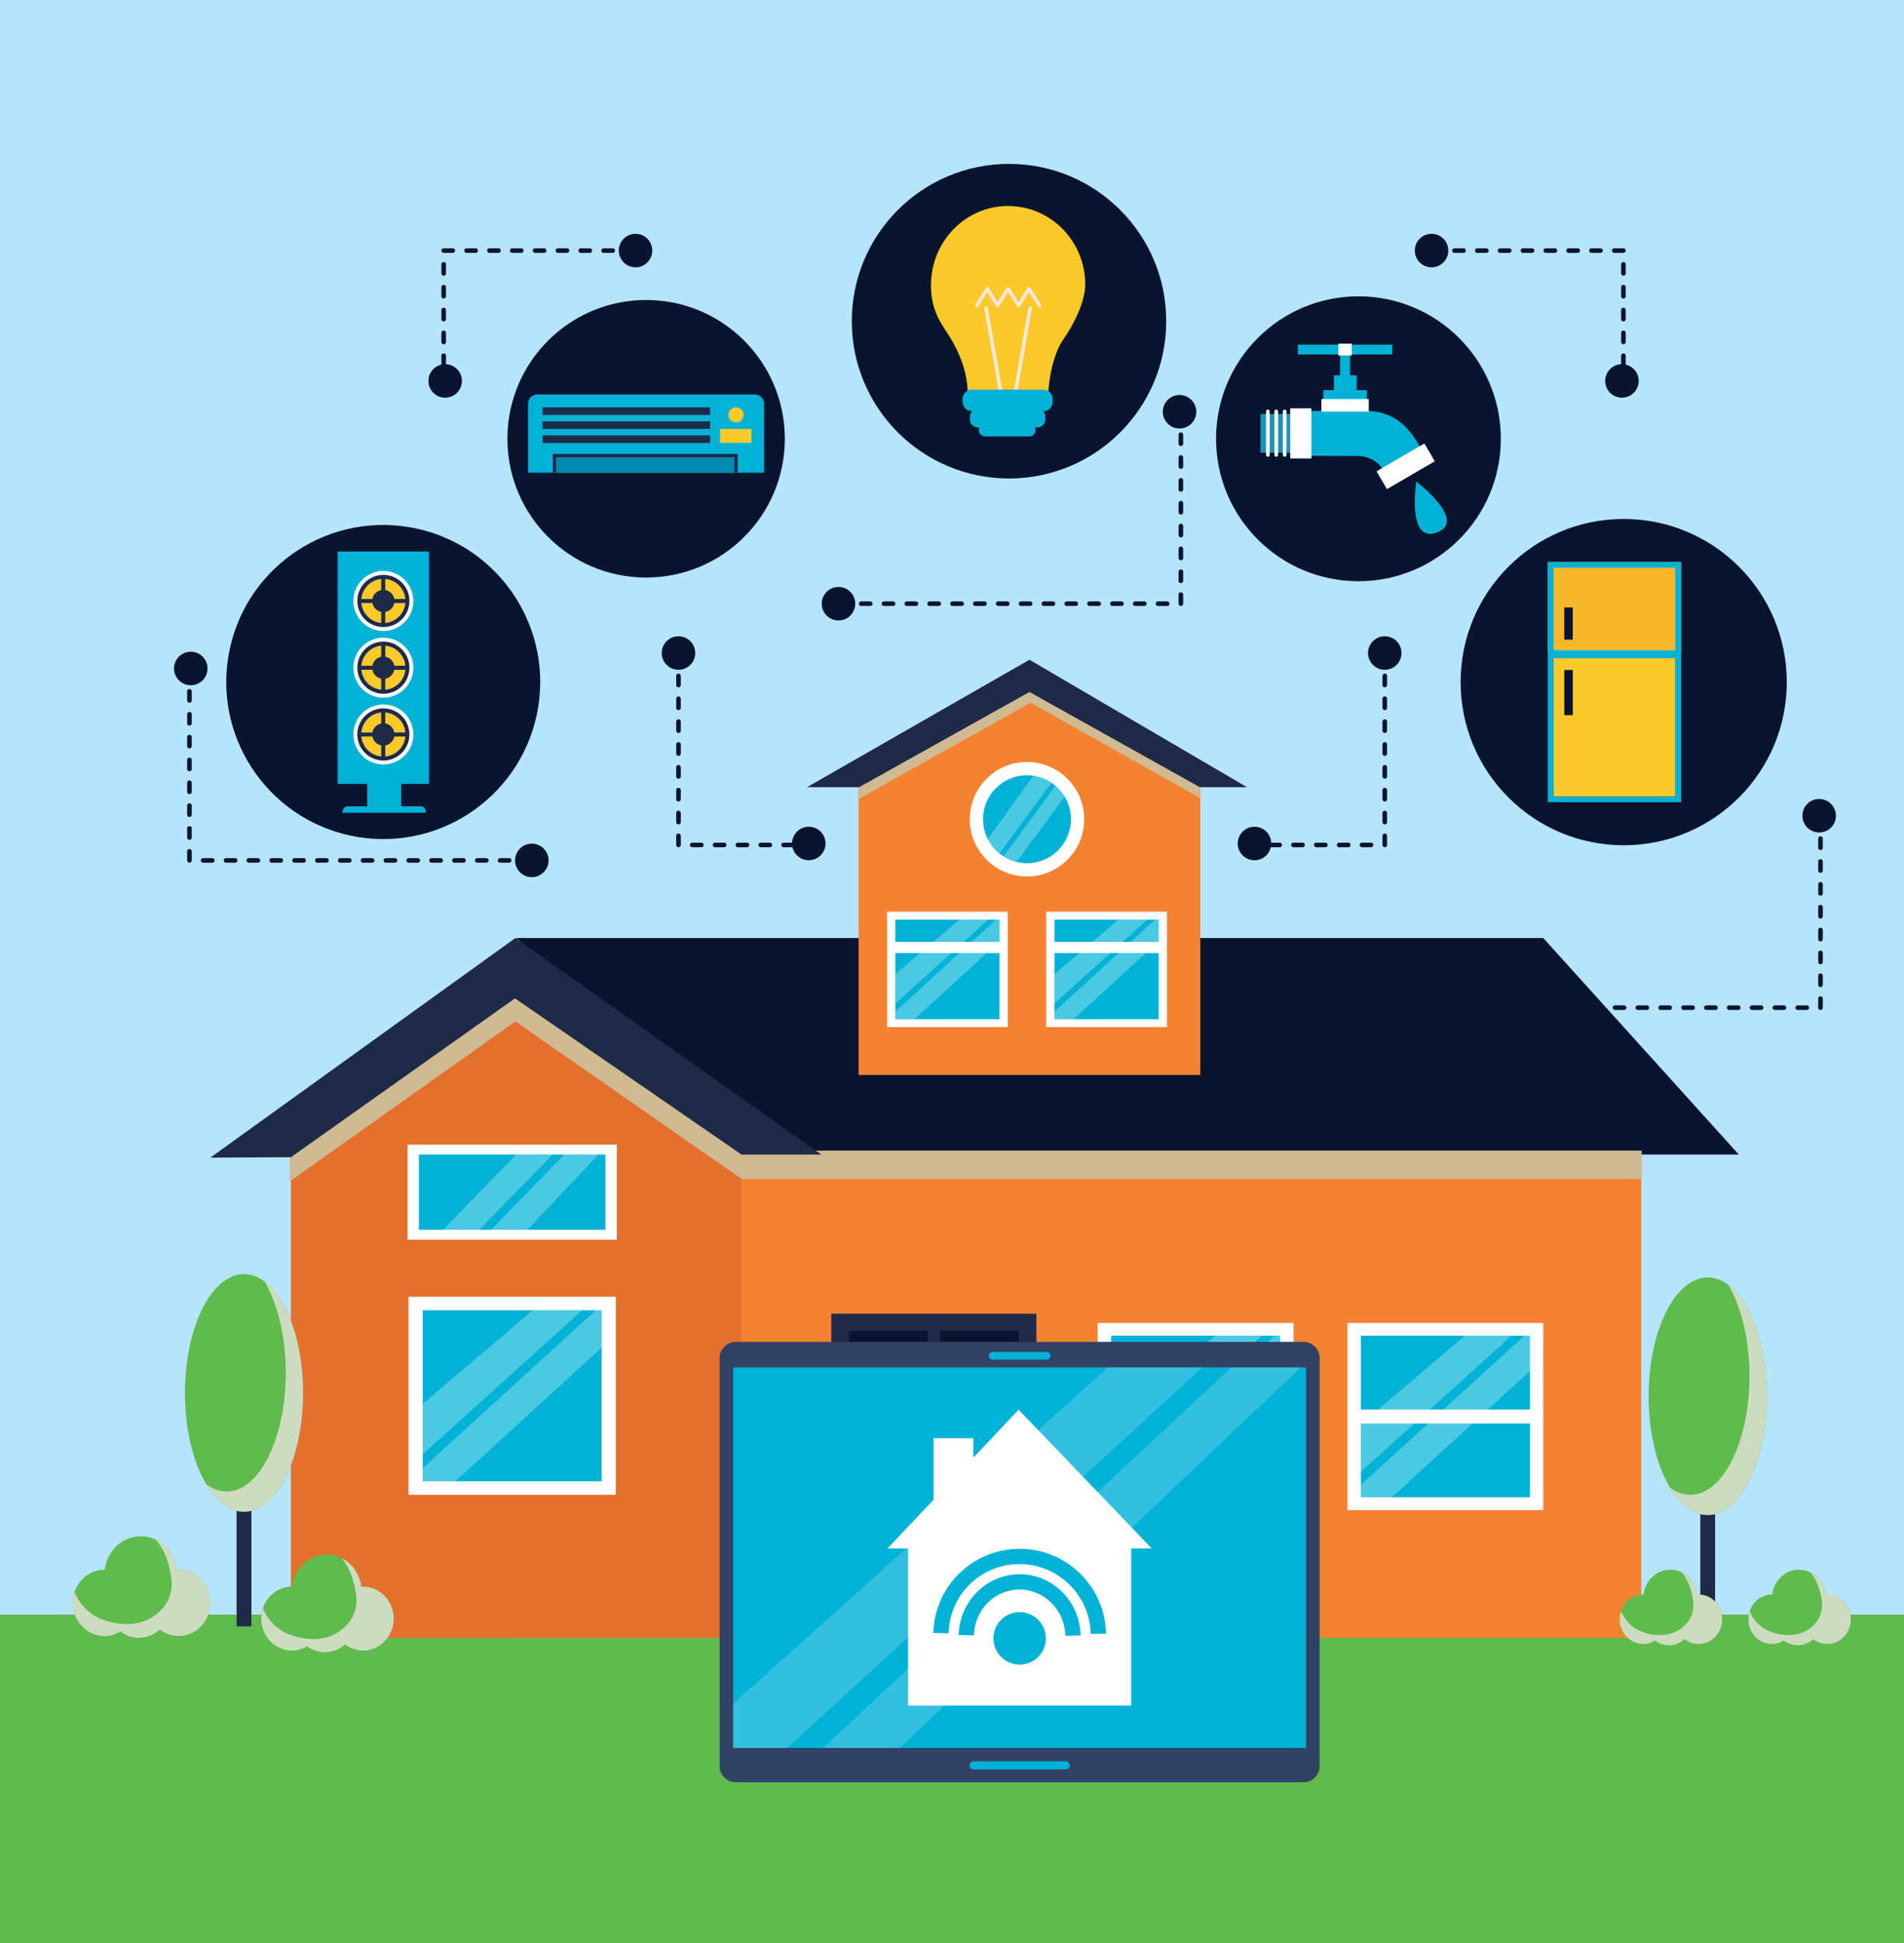
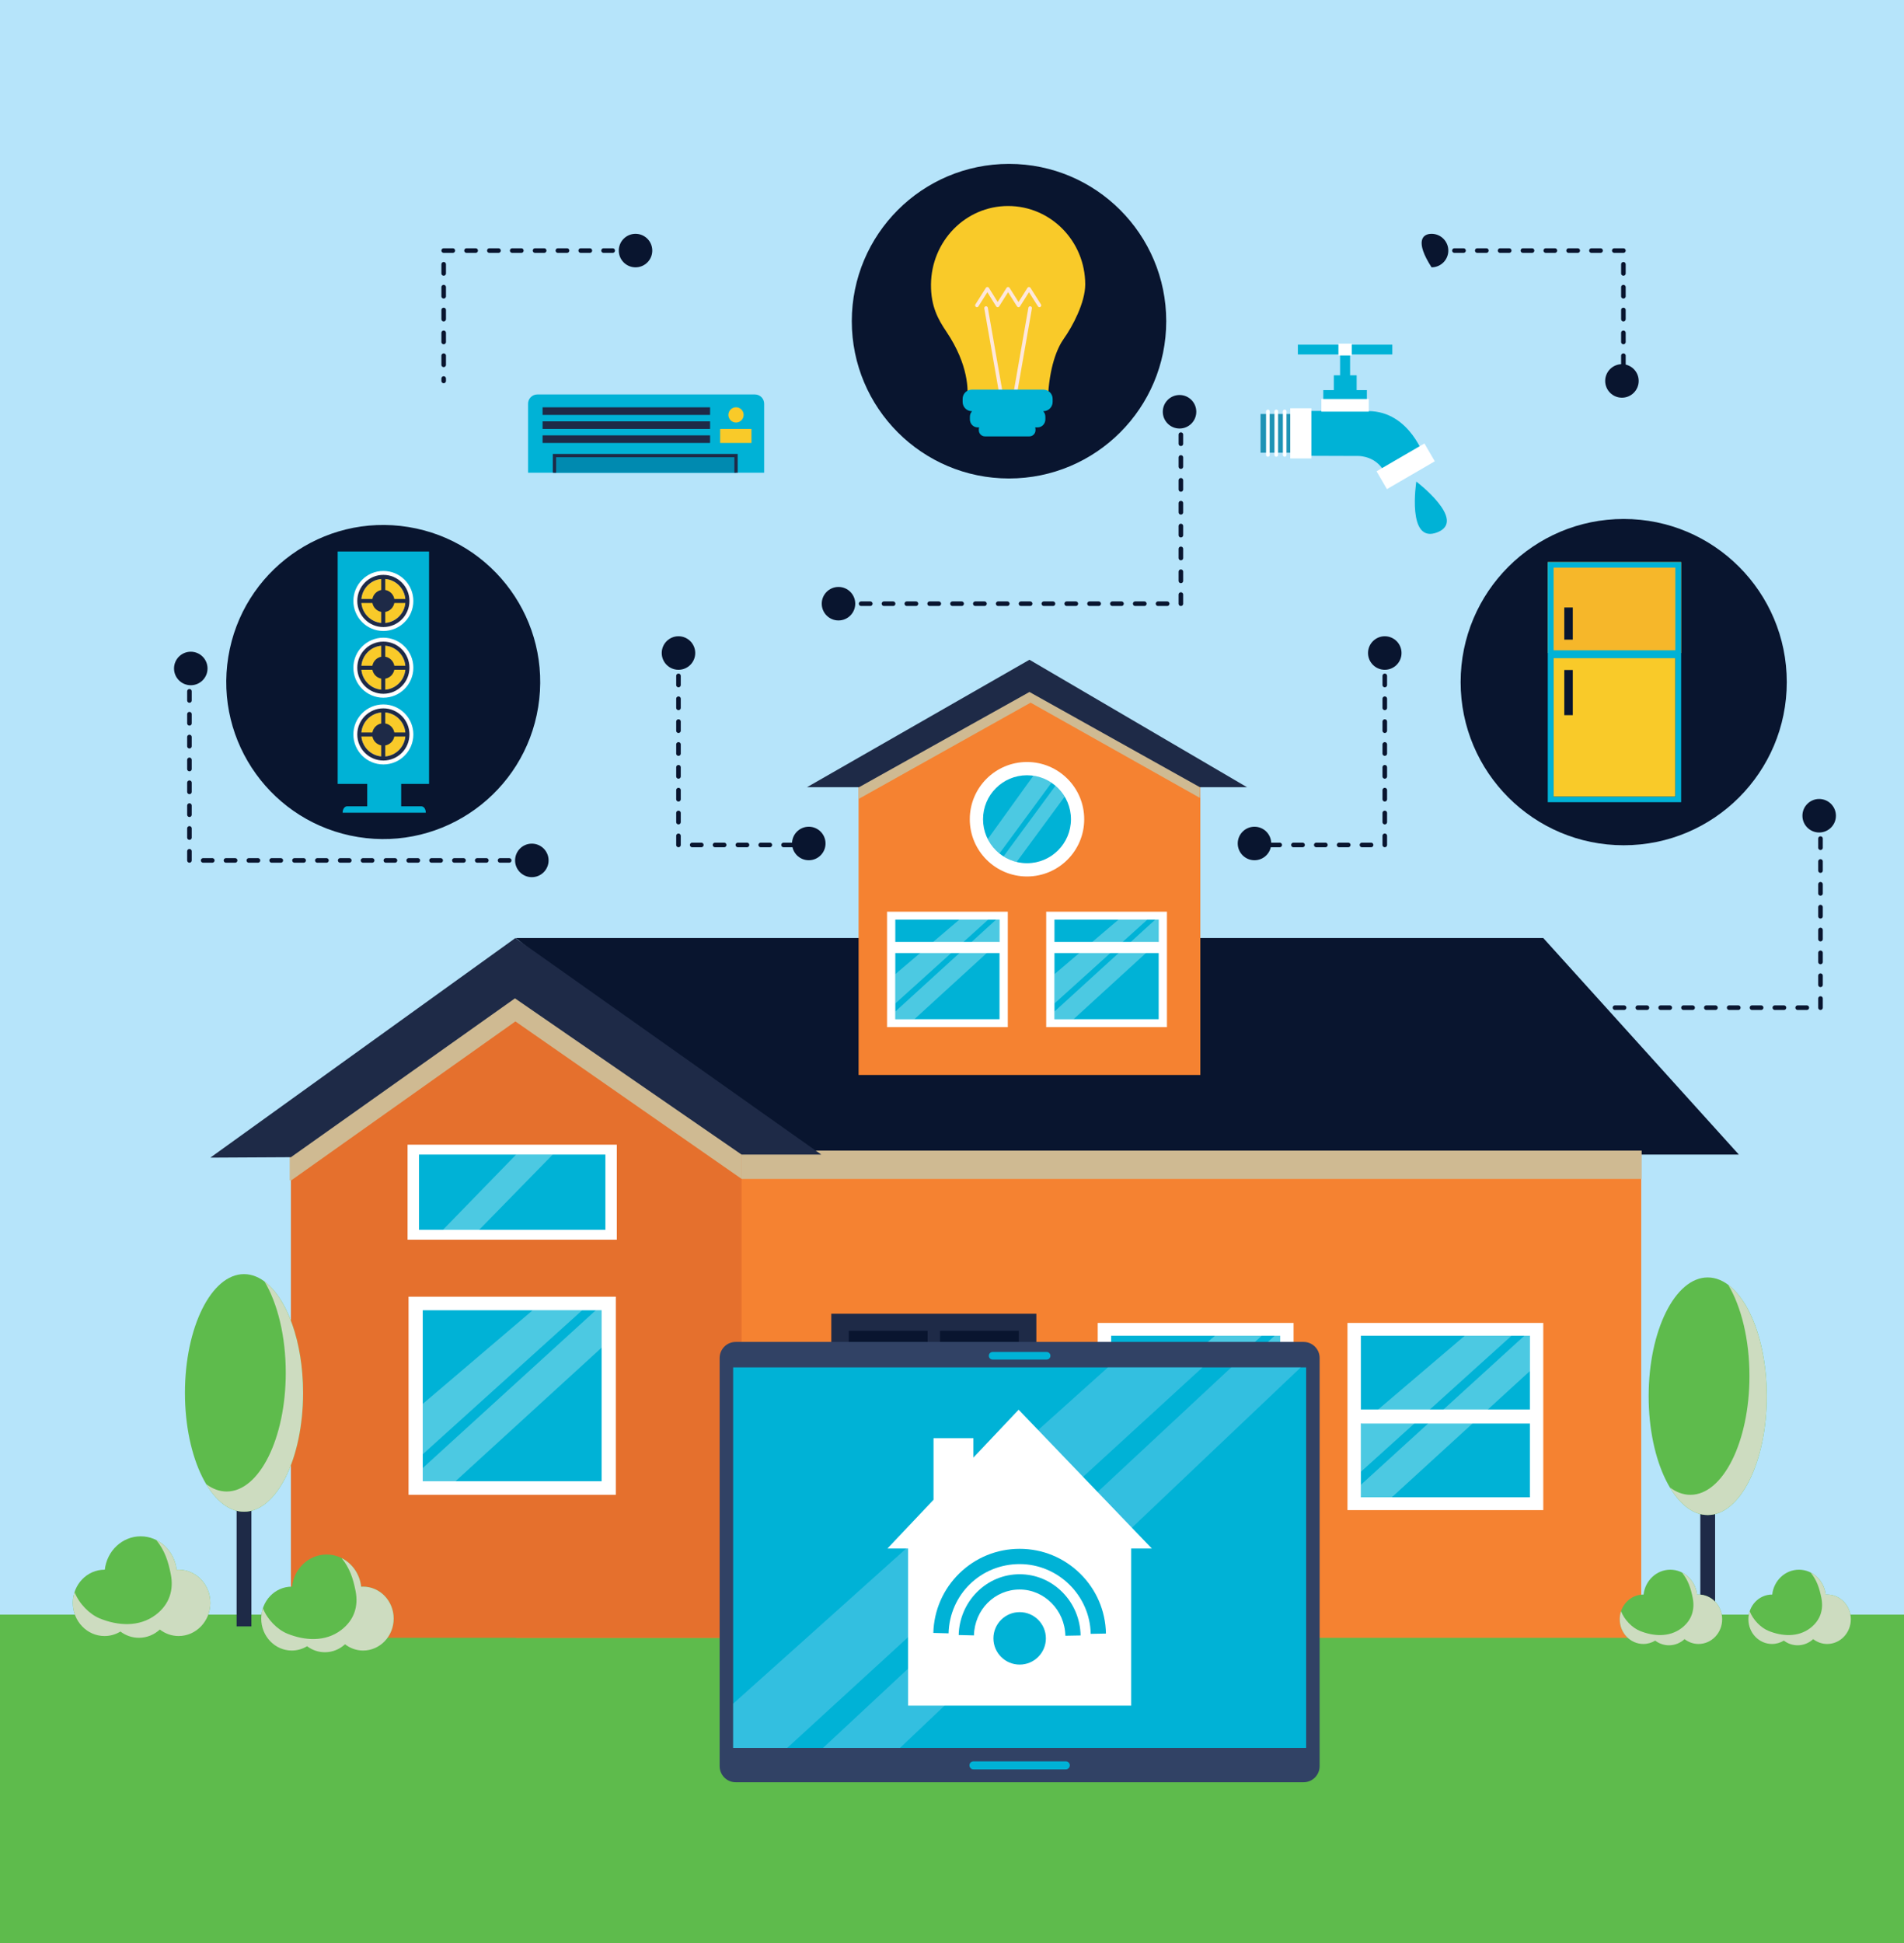
<svg xmlns="http://www.w3.org/2000/svg" version="1.1" id="Capa_1" x="0px" y="0px" viewBox="0 0 416.839 425.2" style="enable-background:new 0 0 416.839 425.2;" xml:space="preserve">
  <g>
    <rect x="0" style="fill:#B6E4FA;" width="416.839" height="425.2" />
    <rect x="0" y="353.323" style="fill:#5EBB4C;" width="416.839" height="71.878" />
  </g>
  <g>
    <g>
      <rect x="112.951" y="236.018" style="fill:#F58231;" width="246.363" height="122.376" />
      <polygon style="fill:#09152F;" points="337.868,205.267 380.678,252.647 171.797,252.647 112.946,205.267   " />
      <polygon style="fill:#CFBA92;" points="359.409,251.784 155.747,251.784 162.379,257.987 359.409,257.987   " />
      <polygon style="fill:#E5702D;" points="162.344,358.393 63.691,358.393 63.691,246.73 105.949,216.086 118.936,216.086     162.344,247.199   " />
      <polygon style="fill:#CFBA92;" points="162.379,245.306 112.931,210.322 112.93,210.316 112.926,210.319 112.922,210.316     112.922,210.322 63.423,245.937 63.423,258.278 63.786,258.276 112.836,223.512 162.379,257.987   " />
      <g>
        <rect x="181.994" y="287.478" style="fill:#1E2A47;" width="44.892" height="70.915" />
        <g>
          <g>
            <rect x="185.828" y="291.217" style="fill:#09152F;" width="17.256" height="25.661" />
            <rect x="205.796" y="291.217" style="fill:#09152F;" width="17.256" height="25.661" />
          </g>
          <g>
            <rect x="185.828" y="328.993" style="fill:#09152F;" width="17.256" height="25.662" />
            <rect x="205.796" y="328.993" style="fill:#09152F;" width="17.256" height="25.662" />
          </g>
          <rect x="185.828" y="319.73" style="fill:#09152F;" width="37.224" height="4.931" />
        </g>
      </g>
      <g>
        <rect x="240.323" y="289.491" style="fill:#FFFFFF;" width="42.872" height="40.957" />
        <rect x="243.258" y="292.298" style="fill:#00B2D6;" width="37.002" height="35.344" />
        <polygon style="opacity:0.3;fill:#FFFFFF;" points="265.993,292.298 243.258,311.658 243.258,322.068 276.237,292.298    " />
        <polygon style="opacity:0.3;fill:#FFFFFF;" points="279.048,292.298 243.258,324.92 243.258,327.642 250.039,327.642      280.26,300.02 280.26,292.298    " />
        <rect x="241.923" y="308.432" style="fill:#FFFFFF;" width="39.387" height="3.075" />
      </g>
      <g>
        <rect x="294.997" y="289.49" style="fill:#FFFFFF;" width="42.871" height="40.958" />
        <rect x="297.932" y="292.297" style="fill:#00B2D6;" width="37.002" height="35.343" />
        <polygon style="opacity:0.3;fill:#FFFFFF;" points="320.668,292.297 297.932,311.657 297.932,322.067 330.912,292.297    " />
        <polygon style="opacity:0.3;fill:#FFFFFF;" points="333.722,292.297 297.932,324.919 297.932,327.641 304.713,327.641      334.934,300.02 334.934,292.297    " />
        <rect x="296.596" y="308.431" style="fill:#FFFFFF;" width="39.388" height="3.075" />
      </g>
      <g>
        <rect x="89.444" y="283.748" style="fill:#FFFFFF;" width="45.376" height="43.349" />
        <rect x="92.55" y="286.719" style="fill:#00B2D6;" width="39.163" height="37.408" />
        <polygon style="opacity:0.3;fill:#FFFFFF;" points="116.615,286.719 92.55,307.21 92.55,318.229 127.456,286.719    " />
        <polygon style="opacity:0.3;fill:#FFFFFF;" points="130.431,286.719 92.55,321.246 92.55,324.127 99.729,324.127      131.713,294.893 131.713,286.719    " />
      </g>
      <g>
        <rect x="89.229" y="250.484" style="fill:#FFFFFF;" width="45.806" height="20.791" />
        <rect x="91.729" y="252.647" style="fill:#00B2D6;" width="40.808" height="16.465" />
        <polygon style="opacity:0.3;fill:#FFFFFF;" points="112.995,252.647 96.981,269.112 104.907,269.112 121.01,252.647    " />
-         <polygon style="opacity:0.3;fill:#FFFFFF;" points="123.556,252.647 107.502,269.112 115.473,269.112 131.018,252.647    " />
      </g>
      <polygon style="fill:#1E2A47;" points="179.798,252.647 112.836,205.272 112.835,205.267 112.831,205.268 112.828,205.267     112.827,205.271 46.048,253.32 63.691,253.226 112.741,218.462 162.344,252.647   " />
      <g>
        <polygon style="fill:#F58231;" points="262.786,235.229 187.968,235.229 187.968,169.947 225.388,150.439 262.786,170.22    " />
        <polygon style="fill:#CFBA92;" points="225.632,149.033 187.99,170.274 187.99,174.823 225.632,153.76 262.682,174.595      262.786,169.998    " />
        <polygon style="fill:#1E2A47;" points="225.377,144.37 176.674,172.258 188.072,172.258 225.377,151.422 262.682,172.258      273.002,172.258    " />
        <g>
          <rect x="194.198" y="199.503" style="fill:#FFFFFF;" width="26.435" height="25.256" />
          <rect x="196.008" y="201.234" style="fill:#00B2D6;" width="22.817" height="21.794" />
          <polygon style="opacity:0.3;fill:#FFFFFF;" points="210.028,201.234 196.008,213.173 196.008,219.592 216.345,201.234     " />
          <polygon style="opacity:0.3;fill:#FFFFFF;" points="218.077,201.234 196.008,221.35 196.008,223.028 200.189,223.028       218.825,205.997 218.825,201.234     " />
          <rect x="195.546" y="206.112" style="fill:#FFFFFF;" width="23.515" height="2.439" />
        </g>
        <g>
          <rect x="229.041" y="199.503" style="fill:#FFFFFF;" width="26.437" height="25.256" />
          <rect x="230.851" y="201.234" style="fill:#00B2D6;" width="22.817" height="21.794" />
          <polygon style="opacity:0.3;fill:#FFFFFF;" points="244.871,201.234 230.851,213.173 230.851,219.592 251.188,201.234     " />
          <polygon style="opacity:0.3;fill:#FFFFFF;" points="252.921,201.234 230.851,221.35 230.851,223.028 235.032,223.028       253.668,205.997 253.668,201.234     " />
          <rect x="230.389" y="206.112" style="fill:#FFFFFF;" width="23.516" height="2.439" />
        </g>
        <g>
          <path style="fill:#FFFFFF;" d="M237.363,179.27c0,6.916-5.607,12.525-12.525,12.525c-6.918,0-12.526-5.609-12.526-12.525      c0-6.919,5.607-12.526,12.526-12.526C231.756,166.744,237.363,172.352,237.363,179.27z" />
          <path style="fill:#00B2D6;" d="M234.461,179.27c0,5.314-4.308,9.623-9.623,9.623c-5.316,0-9.623-4.309-9.623-9.623      c0-5.316,4.308-9.624,9.623-9.624C230.153,169.646,234.461,173.954,234.461,179.27z" />
          <path style="opacity:0.3;fill:#FFFFFF;" d="M231.072,171.942l-11.37,15.461c0.87,0.551,1.834,0.968,2.863,1.217l10.523-14.305      C232.549,173.418,231.865,172.618,231.072,171.942z" />
          <path style="opacity:0.3;fill:#FFFFFF;" d="M226.23,169.749l-9.977,13.859c0.622,1.224,1.497,2.298,2.557,3.152l11.391-15.48      C229.033,170.495,227.684,169.96,226.23,169.749z" />
        </g>
      </g>
    </g>
    <g>
      <rect x="51.801" y="316.464" style="fill:#1E2A47;" width="3.238" height="39.429" />
      <path style="fill:#5EBB4C;" d="M66.35,304.804c0,14.355-5.788,25.995-12.93,25.995s-12.93-11.639-12.93-25.995    c0-14.355,5.789-25.994,12.93-25.994S66.35,290.449,66.35,304.804z" />
      <path style="fill:#CDDCC0;" d="M57.913,280.426c2.84,4.768,4.648,11.938,4.648,19.958c0,14.357-5.789,25.994-12.93,25.994    c-1.581,0-3.093-0.571-4.494-1.614c2.243,3.765,5.13,6.035,8.282,6.035c7.142,0,12.93-11.639,12.93-25.995    C66.35,293.625,62.839,284.095,57.913,280.426z" />
    </g>
    <g>
      <rect x="372.246" y="317.188" style="fill:#1E2A47;" width="3.238" height="39.429" />
      <path style="fill:#5EBB4C;" d="M386.794,305.529c0,14.355-5.788,25.995-12.93,25.995s-12.93-11.639-12.93-25.995    c0-14.355,5.789-25.994,12.93-25.994S386.794,291.173,386.794,305.529z" />
      <path style="fill:#CDDCC0;" d="M378.358,281.151c2.84,4.768,4.648,11.938,4.648,19.958c0,14.357-5.789,25.994-12.93,25.994    c-1.581,0-3.093-0.571-4.494-1.614c2.243,3.765,5.13,6.035,8.282,6.035c7.142,0,12.93-11.639,12.93-25.995    C386.794,294.349,383.284,284.82,378.358,281.151z" />
    </g>
    <g>
      <path style="fill:#5EBB4C;" d="M39.103,343.489c-0.147,0-0.295,0.013-0.442,0.023c-0.451-4.121-3.795-7.326-7.86-7.326    c-4.057,0-7.396,3.194-7.856,7.306c-0.018,0-0.037-0.004-0.059-0.004c-3.834,0-6.944,3.25-6.944,7.259    c0,4.008,3.109,7.259,6.944,7.259c1.269,0,2.456-0.362,3.478-0.982c1.14,0.858,2.536,1.368,4.051,1.368    c1.755,0,3.353-0.685,4.575-1.808c1.15,0.888,2.57,1.421,4.113,1.421c3.837,0,6.945-3.251,6.945-7.259    C46.048,346.739,42.94,343.489,39.103,343.489z" />
      <path style="fill:#CDDCC0;" d="M39.103,343.489c-0.147,0-0.295,0.013-0.442,0.023c-0.315-2.878-2.044-5.305-4.439-6.51    c1.835,2.269,2.606,4.616,3.169,7.487c0.666,3.38-0.252,6.548-3.271,8.854c-3.654,2.789-8.385,2.401-12.269,0.817    c-2.273-0.927-4.566-3.272-5.527-5.774c-0.244,0.74-0.382,1.532-0.382,2.36c0,4.008,3.109,7.259,6.944,7.259    c1.269,0,2.456-0.362,3.478-0.982c1.14,0.858,2.536,1.368,4.051,1.368c1.755,0,3.353-0.685,4.575-1.808    c1.15,0.888,2.57,1.421,4.113,1.421c3.837,0,6.945-3.251,6.945-7.259C46.048,346.739,42.94,343.489,39.103,343.489z" />
    </g>
    <g>
      <path style="fill:#5EBB4C;" d="M79.497,347.198c-0.142,0-0.284,0.013-0.426,0.023c-0.434-3.969-3.655-7.055-7.569-7.055    c-3.907,0-7.123,3.076-7.566,7.036c-0.018,0-0.035-0.004-0.056-0.004c-3.693,0-6.688,3.13-6.688,6.991    c0,3.86,2.994,6.991,6.688,6.991c1.222,0,2.364-0.349,3.349-0.945c1.097,0.826,2.442,1.317,3.901,1.317    c1.69,0,3.229-0.66,4.406-1.741c1.108,0.855,2.476,1.369,3.961,1.369c3.695,0,6.688-3.131,6.688-6.991    C86.186,350.328,83.192,347.198,79.497,347.198z" />
      <path style="fill:#CDDCC0;" d="M79.497,347.198c-0.142,0-0.284,0.013-0.426,0.023c-0.303-2.772-1.968-5.109-4.275-6.27    c1.767,2.185,2.51,4.446,3.052,7.211c0.642,3.255-0.243,6.306-3.15,8.526c-3.52,2.686-8.075,2.313-11.816,0.787    c-2.189-0.892-4.397-3.15-5.323-5.56c-0.235,0.713-0.368,1.476-0.368,2.273c0,3.86,2.994,6.991,6.688,6.991    c1.222,0,2.364-0.349,3.349-0.945c1.097,0.826,2.442,1.317,3.901,1.317c1.69,0,3.229-0.66,4.406-1.741    c1.108,0.855,2.476,1.369,3.961,1.369c3.695,0,6.688-3.131,6.688-6.991C86.186,350.328,83.192,347.198,79.497,347.198z" />
    </g>
    <g>
      <path style="fill:#5EBB4C;" d="M371.858,348.929c-0.11,0-0.22,0.01-0.329,0.017c-0.336-3.069-2.827-5.456-5.854-5.456    c-3.021,0-5.509,2.379-5.852,5.441c-0.014,0-0.027-0.003-0.044-0.003c-2.856,0-5.172,2.421-5.172,5.407    c0,2.985,2.316,5.407,5.172,5.407c0.945,0,1.829-0.27,2.59-0.731c0.849,0.639,1.889,1.019,3.017,1.019    c1.307,0,2.498-0.51,3.408-1.346c0.856,0.661,1.914,1.059,3.063,1.059c2.858,0,5.173-2.421,5.173-5.407    C377.031,351.35,374.716,348.929,371.858,348.929z" />
      <path style="fill:#CDDCC0;" d="M371.858,348.929c-0.11,0-0.22,0.01-0.329,0.017c-0.234-2.143-1.522-3.951-3.307-4.849    c1.366,1.69,1.941,3.438,2.361,5.577c0.496,2.517-0.188,4.877-2.437,6.594c-2.722,2.077-6.244,1.789-9.138,0.609    c-1.693-0.69-3.4-2.436-4.116-4.301c-0.182,0.552-0.285,1.142-0.285,1.758c0,2.985,2.316,5.407,5.172,5.407    c0.945,0,1.829-0.27,2.59-0.731c0.849,0.639,1.889,1.019,3.017,1.019c1.307,0,2.498-0.51,3.408-1.346    c0.856,0.661,1.914,1.059,3.063,1.059c2.858,0,5.173-2.421,5.173-5.407C377.031,351.35,374.716,348.929,371.858,348.929z" />
    </g>
    <g>
      <path style="fill:#5EBB4C;" d="M400.024,348.929c-0.11,0-0.22,0.01-0.329,0.017c-0.336-3.069-2.827-5.456-5.854-5.456    c-3.022,0-5.509,2.379-5.852,5.441c-0.014,0-0.027-0.003-0.043-0.003c-2.856,0-5.172,2.421-5.172,5.407    c0,2.985,2.316,5.407,5.172,5.407c0.945,0,1.829-0.27,2.59-0.731c0.849,0.639,1.889,1.019,3.017,1.019    c1.307,0,2.497-0.51,3.408-1.346c0.856,0.661,1.914,1.059,3.063,1.059c2.858,0,5.173-2.421,5.173-5.407    C405.197,351.35,402.882,348.929,400.024,348.929z" />
      <path style="fill:#CDDCC0;" d="M400.024,348.929c-0.11,0-0.22,0.01-0.329,0.017c-0.234-2.143-1.522-3.951-3.307-4.849    c1.366,1.69,1.941,3.438,2.361,5.577c0.496,2.517-0.188,4.877-2.437,6.594c-2.722,2.077-6.245,1.789-9.138,0.609    c-1.693-0.69-3.4-2.436-4.116-4.301c-0.182,0.552-0.285,1.142-0.285,1.758c0,2.985,2.316,5.407,5.172,5.407    c0.945,0,1.829-0.27,2.59-0.731c0.849,0.639,1.889,1.019,3.017,1.019c1.307,0,2.497-0.51,3.408-1.346    c0.856,0.661,1.914,1.059,3.063,1.059c2.858,0,5.173-2.421,5.173-5.407C405.197,351.35,402.882,348.929,400.024,348.929z" />
    </g>
  </g>
  <g>
-     <path style="fill:#09152F;" d="M328.573,96.014c0,17.216-13.957,31.172-31.172,31.172c-17.217,0-31.173-13.956-31.173-31.172   c0-17.216,13.957-31.172,31.173-31.172C314.617,64.841,328.573,78.797,328.573,96.014z" />
    <g>
      <g>
        <rect x="293.384" y="76.414" style="fill:#00B2D6;" width="2.186" height="9.504" />
        <rect x="292.016" y="82.126" style="fill:#00B2D6;" width="4.995" height="3.399" />
        <rect x="284.138" y="75.422" style="fill:#00B2D6;" width="20.677" height="2.145" />
        <rect x="293.02" y="75.2" style="fill:#FFFFFF;" width="2.913" height="2.587" />
        <rect x="289.707" y="85.367" style="fill:#00B2D6;" width="9.538" height="2.208" />
        <path style="fill:#00B2D6;" d="M299.518,89.956l-14.158-0.04v9.823l12.279,0.042c1.165,0.11,4.526,0.577,6.02,4.728l8.312-4.151     C311.971,100.358,308.764,89.956,299.518,89.956z" />
        <rect x="301.498" y="99.866" transform="matrix(0.865 -0.503 0.503 0.865 -9.661 168.401)" style="fill:#FFFFFF;" width="12.113" height="4.513" />
        <rect x="275.971" y="90.592" style="fill:#1F93B5;" width="7.68" height="8.474" />
        <rect x="282.471" y="89.339" style="fill:#FFFFFF;" width="4.623" height="10.978" />
        <rect x="289.287" y="87.313" style="fill:#FFFFFF;" width="10.378" height="2.761" />
        <path style="fill:#FFFFFF;" d="M281.653,99.576c0,0.207-0.179,0.374-0.398,0.374l0,0c-0.219,0-0.397-0.167-0.397-0.374v-9.574     c0-0.207,0.178-0.373,0.397-0.373l0,0c0.219,0,0.398,0.166,0.398,0.373V99.576z" />
        <path style="fill:#FFFFFF;" d="M279.811,99.576c0,0.207-0.178,0.374-0.397,0.374l0,0c-0.22,0-0.398-0.167-0.398-0.374v-9.574     c0-0.207,0.179-0.373,0.398-0.373l0,0c0.219,0,0.397,0.166,0.397,0.373V99.576z" />
        <path style="fill:#FFFFFF;" d="M277.969,99.576c0,0.207-0.178,0.374-0.398,0.374l0,0c-0.219,0-0.396-0.167-0.396-0.374v-9.574     c0-0.207,0.178-0.373,0.396-0.373l0,0c0.22,0,0.398,0.166,0.398,0.373V99.576z" />
      </g>
      <path style="fill:#00B2D6;" d="M310.071,105.38c0,0,11.112,8.445,4.686,11.073C307.894,119.258,310.071,105.38,310.071,105.38z" />
    </g>
  </g>
  <g>
    <path style="fill:#314265;" d="M288.904,386.481c0,1.944-1.573,3.521-3.517,3.521H161.069c-1.943,0-3.52-1.577-3.52-3.521v-89.316   c0-1.943,1.577-3.518,3.52-3.518h124.318c1.944,0,3.517,1.575,3.517,3.518V386.481z" />
    <rect x="160.507" y="299.219" style="fill:#00B2D6;" width="125.443" height="83.269" />
    <path style="fill:#00B2D6;" d="M234.214,386.299c0,0.488-0.392,0.879-0.88,0.879h-20.215c-0.488,0-0.88-0.392-0.88-0.879l0,0   c0-0.484,0.392-0.878,0.88-0.878h20.215C233.822,385.421,234.214,385.814,234.214,386.299L234.214,386.299z" />
    <path style="fill:#00B2D6;" d="M229.97,296.676c0,0.46-0.37,0.832-0.828,0.832h-11.829c-0.457,0-0.83-0.372-0.83-0.832l0,0   c0-0.46,0.373-0.83,0.83-0.83h11.829C229.6,295.847,229.97,296.216,229.97,296.676L229.97,296.676z" />
    <g style="opacity:0.3;">
      <polygon style="fill:#ABDFF9;" points="284.769,299.219 269.556,299.219 180.193,382.488 197.038,382.488   " />
      <path style="fill:#ABDFF9;" d="M263.264,299.219h-20.707c0,0-81.976,73.588-82.05,73.588v9.681h11.839L263.264,299.219z" />
    </g>
    <g>
      <polygon style="fill:#FFFFFF;" points="252.167,338.85 223.007,308.48 213.101,318.956 213.101,314.711 204.377,314.711     204.377,328.182 194.29,338.85 198.808,338.85 198.808,373.227 247.651,373.227 247.651,338.85   " />
      <g>
        <g>
          <g>
            <path style="fill:#00B2D6;" d="M238.786,357.525c-0.162-8.418-7.139-15.266-15.556-15.266c-8.505,0-15.335,6.658-15.56,15.154       l-3.338-0.086c0.132-4.946,2.15-9.573,5.694-13.034c3.551-3.465,8.236-5.374,13.203-5.374c4.984,0,9.687,1.924,13.243,5.42       c3.549,3.487,5.557,8.148,5.65,13.122L238.786,357.525z" />
          </g>
          <g>
            <path style="fill:#00B2D6;" d="M233.236,357.941c-0.105-5.579-4.595-10.117-10.006-10.117c-5.468,0-9.863,4.412-10.007,10.044       l-3.34-0.083c0.091-3.567,1.513-6.906,4.007-9.403c2.511-2.514,5.825-3.9,9.34-3.9c3.527,0,6.855,1.397,9.366,3.932       c2.501,2.518,3.912,5.881,3.979,9.466L233.236,357.941z" />
          </g>
          <g>
            <g>
              <path style="fill:#00B2D6;" d="M228.972,358.514c0,3.171-2.569,5.741-5.741,5.741c-3.171,0-5.742-2.57-5.742-5.741        s2.571-5.741,5.742-5.741C226.402,352.772,228.972,355.343,228.972,358.514z" />
            </g>
          </g>
        </g>
      </g>
    </g>
  </g>
  <g>
    <path style="fill:#09152F;" d="M255.321,70.284c0,19.009-15.41,34.419-34.419,34.419c-19.009,0-34.419-15.41-34.419-34.419   c0-19.009,15.41-34.42,34.419-34.42C239.912,35.864,255.321,51.275,255.321,70.284z" />
    <g>
      <path style="fill:#F9CA29;" d="M220.703,45.079c-9.324,0-16.798,7.686-16.884,17.164c-0.043,4.847,1.598,7.701,3.386,10.354    c4.945,7.342,4.726,12.993,4.561,14.464c-0.035,0.121-0.053,0.246-0.053,0.377c0,1.823,3.391,3.298,8.99,3.298    c5.598,0,8.703-1.475,8.703-3.298c0.282-7.144,2.058-11.32,3.488-13.321c1.886-2.638,4.691-7.886,4.691-11.874    C237.586,52.765,230.027,45.079,220.703,45.079z" />
      <g>
        <line style="fill:none;stroke:#FEE7DC;stroke-width:0.785;stroke-linecap:round;stroke-linejoin:round;stroke-miterlimit:10;" x1="219.224" y1="86.57" x2="215.876" y2="67.413" />
        <line style="fill:none;stroke:#FEE7DC;stroke-width:0.785;stroke-linecap:round;stroke-linejoin:round;stroke-miterlimit:10;" x1="222.18" y1="86.57" x2="225.527" y2="67.413" />
      </g>
      <polyline style="fill:none;stroke:#FEE7DC;stroke-width:0.785;stroke-linecap:round;stroke-linejoin:round;stroke-miterlimit:10;" points="    227.564,66.824 225.275,63.203 222.986,66.824 220.697,63.203 218.408,66.824 216.163,63.203 213.875,66.824   " />
      <path style="fill:#00B2D6;" d="M226.701,94.134c0,0.749-0.595,1.356-1.33,1.356h-9.751c-0.733,0-1.33-0.607-1.33-1.356v-0.17    c0-0.748,0.597-1.354,1.33-1.354h9.751c0.735,0,1.33,0.606,1.33,1.354V94.134z" />
      <path style="fill:#00B2D6;" d="M228.428,85.255H212.77c-1.117,0-2.024,0.907-2.024,2.025v0.675c0,1.118,0.907,2.025,2.024,2.025    h0.041c-0.294,0.314-0.475,0.741-0.475,1.211v0.583c0,0.966,0.761,1.75,1.698,1.75h13.128c0.939,0,1.698-0.783,1.698-1.75v-0.583    c0-0.47-0.181-0.896-0.475-1.211h0.042c1.118,0,2.024-0.907,2.024-2.025V87.28C230.452,86.162,229.546,85.255,228.428,85.255z" />
    </g>
  </g>
  <g>
    <path style="fill:#09152F;" d="M391.175,149.263c0,19.717-15.984,35.7-35.701,35.7c-19.716,0-35.7-15.982-35.7-35.7   c0-19.717,15.984-35.7,35.7-35.7C375.191,113.563,391.175,129.545,391.175,149.263z" />
    <g>
      <rect x="340.126" y="124.204" style="fill:#F9CA29;" width="26.649" height="50.133" />
      <rect x="338.851" y="122.981" style="fill:#F6B72A;" width="29.2" height="19.911" />
      <rect x="342.467" y="132.936" style="fill:#09152F;" width="1.862" height="7.033" />
      <rect x="342.467" y="146.615" style="fill:#09152F;" width="1.862" height="9.879" />
      <path style="fill:#00B2D6;" d="M338.851,122.997v52.546h29.2v-52.546H338.851z M366.775,124.221v18.086h-26.649v-18.086H366.775z     M340.126,174.353V144.03h26.649v30.323H340.126z" />
    </g>
  </g>
  <g>
-     <path style="fill:#09152F;" d="M171.819,96.014c0,16.771-13.596,30.367-30.367,30.367c-16.771,0-30.366-13.596-30.366-30.367   c0-16.771,13.596-30.367,30.366-30.367C158.223,65.647,171.819,79.242,171.819,96.014z" />
    <g>
      <path style="fill:#00B2D6;" d="M167.294,103.448v-15.11c0-1.117-0.905-2.021-2.021-2.021h-47.64c-1.117,0-2.021,0.904-2.021,2.021    v15.11H167.294z" />
      <path style="fill:#F9CA29;" d="M162.802,90.792c0,0.921-0.746,1.669-1.669,1.669c-0.921,0-1.669-0.748-1.669-1.669    c0-0.922,0.747-1.669,1.669-1.669C162.056,89.123,162.802,89.87,162.802,90.792z" />
      <rect x="121.241" y="99.743" style="fill:#008AB0;" width="39.845" height="3.706" />
      <path style="fill:none;stroke:#1E2A47;stroke-width:0.722;stroke-miterlimit:10;" d="M121.386,103.448c0-1.353,0-3.753,0-3.753    h39.748c0,0,0,2.426,0,3.753" />
      <rect x="118.787" y="89.132" style="fill:#1E2A47;" width="36.669" height="1.66" />
      <rect x="118.787" y="92.2" style="fill:#1E2A47;" width="36.669" height="1.66" />
      <rect x="118.787" y="95.268" style="fill:#1E2A47;" width="36.669" height="1.66" />
      <rect x="157.657" y="93.86" style="fill:#F9CA29;" width="6.857" height="3.068" />
    </g>
  </g>
  <g>
    <ellipse transform="matrix(0.16 -0.987 0.987 0.16 -76.85 208.199)" style="fill:#09152F;" cx="83.929" cy="149.263" rx="34.367" ry="34.367" />
    <g>
      <rect x="73.926" y="120.679" style="fill:#00B2D6;" width="20.007" height="50.86" />
      <g>
        <g>
          <path style="fill:#FFFFFF;" d="M90.495,131.504c0,3.625-2.939,6.565-6.565,6.565c-3.625,0-6.565-2.94-6.565-6.565      c0-3.626,2.94-6.566,6.565-6.566C87.555,124.938,90.495,127.878,90.495,131.504z" />
          <path style="fill:#F9CA29;" d="M88.759,131.504c0,2.667-2.163,4.829-4.83,4.829c-2.667,0-4.83-2.163-4.83-4.829      c0-2.668,2.162-4.83,4.83-4.83C86.597,126.675,88.759,128.836,88.759,131.504z" />
          <path style="fill:#1E2A47;" d="M83.929,125.796c-3.153,0-5.707,2.557-5.707,5.708c0,3.153,2.555,5.708,5.707,5.708      c3.153,0,5.708-2.555,5.708-5.708C89.637,128.352,87.082,125.796,83.929,125.796z M88.739,131.077h-2.408      c-0.179-1.009-0.978-1.804-1.989-1.977v-2.406C86.675,126.891,88.535,128.746,88.739,131.077z M83.459,126.698v2.413      c-0.984,0.191-1.756,0.976-1.932,1.966h-2.409C79.322,128.765,81.152,126.92,83.459,126.698z M79.121,131.958h2.411      c0.184,0.978,0.952,1.749,1.927,1.94v2.413C81.162,136.09,79.337,134.259,79.121,131.958z M84.342,136.315v-2.407      c1.003-0.171,1.796-0.953,1.984-1.95h2.412C88.521,134.278,86.666,136.119,84.342,136.315z" />
        </g>
        <g>
          <path style="fill:#FFFFFF;" d="M90.495,146.109c0,3.625-2.939,6.565-6.565,6.565c-3.625,0-6.565-2.94-6.565-6.565      c0-3.626,2.94-6.566,6.565-6.566C87.555,139.543,90.495,142.483,90.495,146.109z" />
          <path style="fill:#F9CA29;" d="M88.759,146.109c0,2.667-2.163,4.83-4.83,4.83c-2.667,0-4.83-2.163-4.83-4.83      c0-2.668,2.162-4.83,4.83-4.83C86.597,141.28,88.759,143.441,88.759,146.109z" />
          <path style="fill:#1E2A47;" d="M83.929,140.401c-3.153,0-5.707,2.556-5.707,5.708c0,3.153,2.555,5.708,5.707,5.708      c3.153,0,5.708-2.555,5.708-5.708C89.637,142.958,87.082,140.401,83.929,140.401z M88.739,145.682h-2.408      c-0.179-1.01-0.978-1.805-1.989-1.977v-2.406C86.675,141.495,88.535,143.351,88.739,145.682z M83.459,141.303v2.412      c-0.984,0.193-1.756,0.977-1.932,1.967h-2.409C79.322,143.37,81.152,141.525,83.459,141.303z M79.121,146.564h2.411      c0.184,0.978,0.952,1.749,1.927,1.939v2.413C81.162,150.694,79.337,148.864,79.121,146.564z M84.342,150.92v-2.406      c1.003-0.171,1.796-0.954,1.984-1.951h2.412C88.521,148.882,86.666,150.725,84.342,150.92z" />
        </g>
        <g>
          <path style="fill:#FFFFFF;" d="M90.495,160.715c0,3.625-2.939,6.565-6.565,6.565c-3.625,0-6.565-2.94-6.565-6.565      c0-3.626,2.94-6.566,6.565-6.566C87.555,154.149,90.495,157.088,90.495,160.715z" />
          <path style="fill:#F9CA29;" d="M88.759,160.715c0,2.667-2.163,4.83-4.83,4.83c-2.667,0-4.83-2.163-4.83-4.83      c0-2.668,2.162-4.83,4.83-4.83C86.597,155.885,88.759,158.047,88.759,160.715z" />
          <path style="fill:#1E2A47;" d="M83.929,155.006c-3.153,0-5.707,2.556-5.707,5.708c0,3.153,2.555,5.708,5.707,5.708      c3.153,0,5.708-2.555,5.708-5.708C89.637,157.563,87.082,155.006,83.929,155.006z M88.739,160.287h-2.408      c-0.179-1.009-0.978-1.804-1.989-1.978v-2.407C86.675,156.1,88.535,157.956,88.739,160.287z M83.459,155.907v2.414      c-0.984,0.192-1.756,0.976-1.932,1.966h-2.409C79.322,157.975,81.152,156.13,83.459,155.907z M79.121,161.169h2.411      c0.184,0.978,0.952,1.749,1.927,1.939v2.413C81.162,165.299,79.337,163.469,79.121,161.169z M84.342,165.525v-2.407      c1.003-0.17,1.796-0.953,1.984-1.95h2.412C88.521,163.488,86.666,165.329,84.342,165.525z" />
        </g>
      </g>
      <rect x="80.396" y="170.718" style="fill:#00B2D6;" width="7.434" height="6.007" />
      <path style="fill:#00B2D6;" d="M93.218,177.845c0-0.864-0.459-1.409-1.006-1.409H76.015c-0.547,0-1.006,0.576-1.006,1.409H93.218z    " />
    </g>
  </g>
  <g>
    <polyline style="fill:none;stroke:#09152F;stroke-linecap:round;stroke-linejoin:round;stroke-miterlimit:10;stroke-dasharray:2,3;" points="   398.56,178.503 398.56,220.503 320.956,220.503  " />
    <path style="fill:#09152F;" d="M401.935,178.503c0,2.025-1.642,3.667-3.667,3.667c-2.025,0-3.667-1.642-3.667-3.667   c0-2.025,1.642-3.667,3.667-3.667C400.293,174.837,401.935,176.479,401.935,178.503z" />
    <path style="fill:#09152F;" d="M327.268,220.503c0,2.025-1.642,3.667-3.667,3.667c-2.025,0-3.667-1.642-3.667-3.667   c0-2.025,1.642-3.667,3.667-3.667C325.626,216.837,327.268,218.479,327.268,220.503z" />
  </g>
  <g>
    <polyline style="fill:none;stroke:#09152F;stroke-linecap:round;stroke-linejoin:round;stroke-miterlimit:10;stroke-dasharray:2,3;" points="   258.527,90.104 258.527,132.104 180.924,132.104  " />
    <path style="fill:#09152F;" d="M261.902,90.104c0,2.025-1.642,3.667-3.667,3.667c-2.025,0-3.667-1.642-3.667-3.667   c0-2.025,1.642-3.667,3.667-3.667C260.261,86.437,261.902,88.079,261.902,90.104z" />
    <path style="fill:#09152F;" d="M187.236,132.104c0,2.025-1.642,3.667-3.668,3.667c-2.025,0-3.666-1.642-3.666-3.667   c0-2.025,1.642-3.667,3.666-3.667C185.594,128.437,187.236,130.079,187.236,132.104z" />
  </g>
  <g>
    <polyline style="fill:none;stroke:#09152F;stroke-linecap:round;stroke-linejoin:round;stroke-miterlimit:10;stroke-dasharray:2,3;" points="   41.475,146.279 41.475,188.279 119.078,188.279  " />
    <path style="fill:#09152F;" d="M38.1,146.279c0,2.025,1.642,3.667,3.667,3.667c2.025,0,3.667-1.642,3.667-3.667   c0-2.025-1.642-3.667-3.667-3.667C39.741,142.613,38.1,144.254,38.1,146.279z" />
    <path style="fill:#09152F;" d="M112.766,188.279c0,2.025,1.642,3.667,3.667,3.667c2.025,0,3.667-1.642,3.667-3.667   c0-2.025-1.642-3.667-3.667-3.667C114.408,184.613,112.766,186.254,112.766,188.279z" />
  </g>
  <g>
    <polyline style="fill:none;stroke:#09152F;stroke-linecap:round;stroke-linejoin:round;stroke-miterlimit:10;stroke-dasharray:2,3;" points="   303.167,142.897 303.167,184.897 274.64,184.897  " />
    <path style="fill:#09152F;" d="M306.834,142.896c0,2.025-1.642,3.667-3.667,3.667c-2.025,0-3.667-1.642-3.667-3.667   c0-2.024,1.642-3.666,3.667-3.666C305.192,139.23,306.834,140.872,306.834,142.896z" />
    <path style="fill:#09152F;" d="M278.307,184.575c0,2.025-1.642,3.667-3.667,3.667c-2.025,0-3.667-1.642-3.667-3.667   c0-2.025,1.642-3.667,3.667-3.667C276.665,180.908,278.307,182.55,278.307,184.575z" />
  </g>
  <g>
    <polyline style="fill:none;stroke:#09152F;stroke-linecap:round;stroke-linejoin:round;stroke-miterlimit:10;stroke-dasharray:2,3;" points="   313.41,54.832 355.41,54.832 355.41,83.358  " />
-     <path style="fill:#09152F;" d="M313.409,51.165c2.025,0,3.667,1.642,3.667,3.667c0,2.025-1.642,3.667-3.667,3.667   c-2.024,0-3.666-1.642-3.666-3.667C309.743,52.806,311.385,51.165,313.409,51.165z" />
+     <path style="fill:#09152F;" d="M313.409,51.165c2.025,0,3.667,1.642,3.667,3.667c0,2.025-1.642,3.667-3.667,3.667   C309.743,52.806,311.385,51.165,313.409,51.165z" />
    <path style="fill:#09152F;" d="M355.088,79.692c2.025,0,3.667,1.642,3.667,3.667c0,2.025-1.642,3.666-3.667,3.666   c-2.025,0-3.667-1.642-3.667-3.666C351.421,81.334,353.063,79.692,355.088,79.692z" />
  </g>
  <g>
    <polyline style="fill:none;stroke:#09152F;stroke-linecap:round;stroke-linejoin:round;stroke-miterlimit:10;stroke-dasharray:2,3;" points="   139.135,54.832 97.135,54.832 97.135,83.358  " />
    <path style="fill:#09152F;" d="M139.136,51.165c-2.025,0-3.667,1.642-3.667,3.667c0,2.025,1.642,3.667,3.667,3.667   c2.024,0,3.666-1.642,3.666-3.667C142.802,52.806,141.161,51.165,139.136,51.165z" />
-     <path style="fill:#09152F;" d="M97.458,79.692c-2.025,0-3.667,1.642-3.667,3.667c0,2.025,1.642,3.666,3.667,3.666   c2.025,0,3.667-1.642,3.667-3.666C101.124,81.334,99.483,79.692,97.458,79.692z" />
  </g>
  <g>
    <polyline style="fill:none;stroke:#09152F;stroke-linecap:round;stroke-linejoin:round;stroke-miterlimit:10;stroke-dasharray:2,3;" points="   148.539,142.897 148.539,184.897 177.066,184.897  " />
    <path style="fill:#09152F;" d="M144.872,142.896c0,2.025,1.642,3.667,3.667,3.667c2.025,0,3.667-1.642,3.667-3.667   c0-2.024-1.642-3.666-3.667-3.666C146.514,139.23,144.872,140.872,144.872,142.896z" />
    <path style="fill:#09152F;" d="M173.399,184.575c0,2.025,1.642,3.667,3.667,3.667c2.025,0,3.666-1.642,3.666-3.667   c0-2.025-1.642-3.667-3.666-3.667C175.041,180.908,173.399,182.55,173.399,184.575z" />
  </g>
</svg>